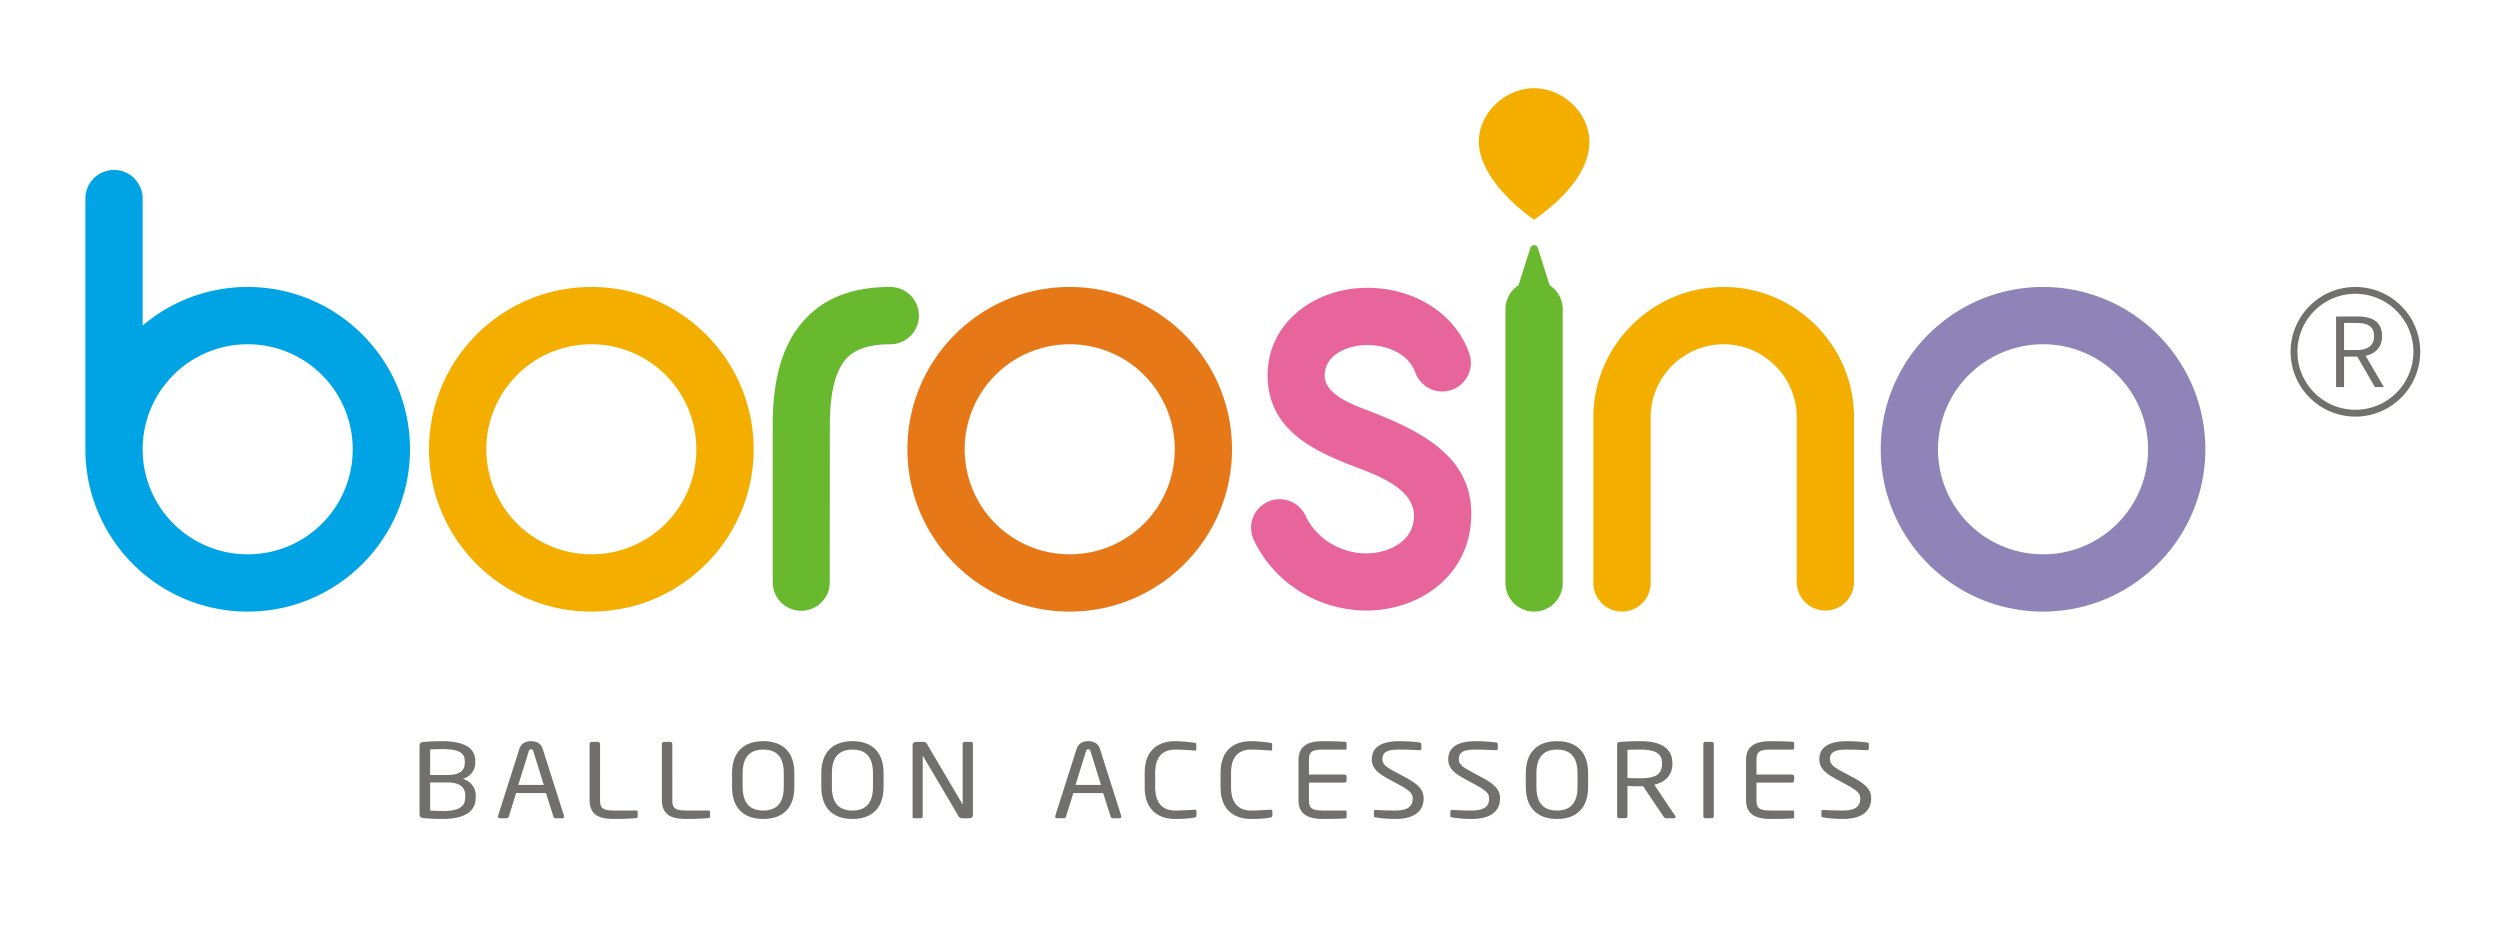
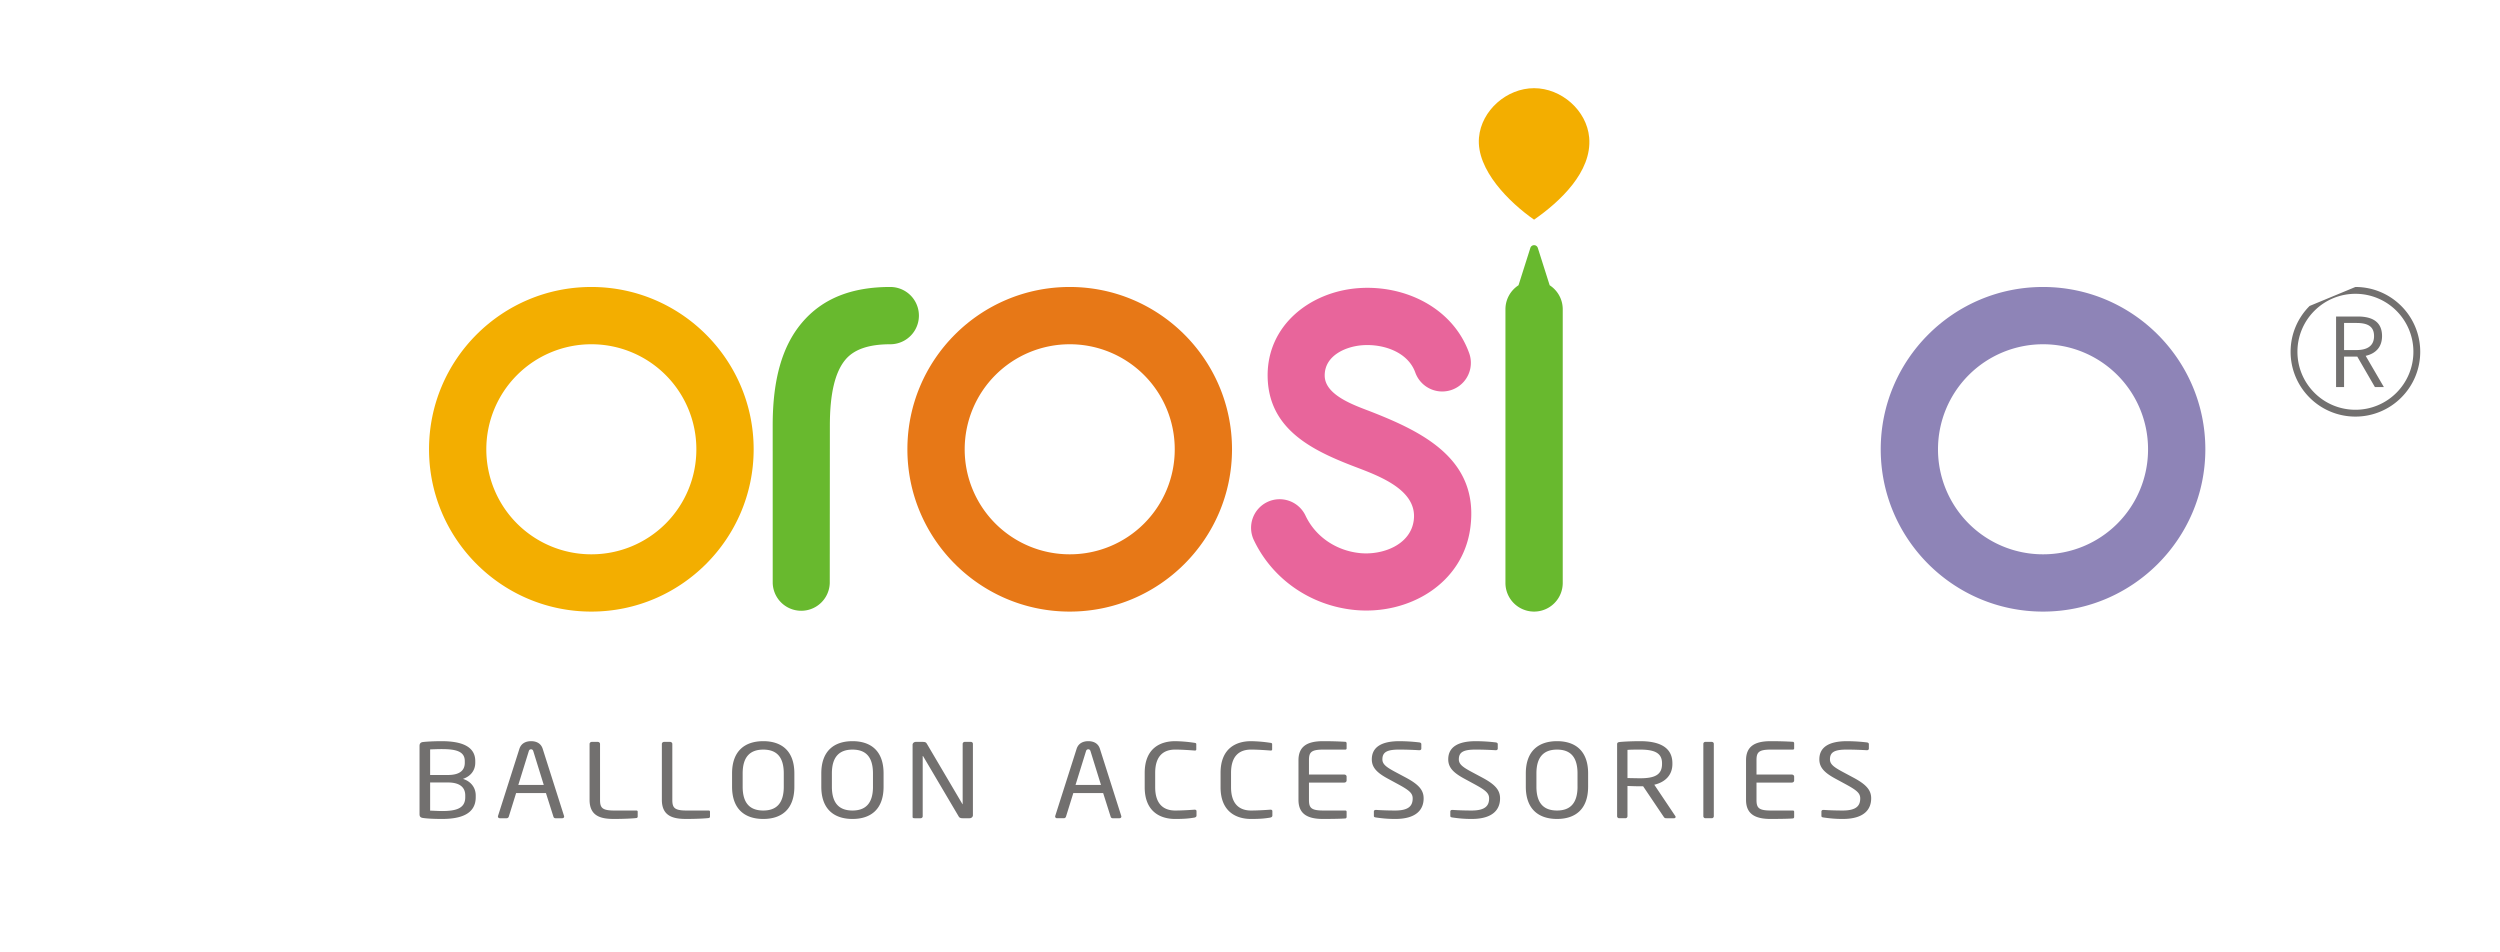
<svg xmlns="http://www.w3.org/2000/svg" xml:space="preserve" width="210" height="80" style="shape-rendering:geometricPrecision;text-rendering:geometricPrecision;image-rendering:optimizeQuality;fill-rule:evenodd;clip-rule:evenodd" viewBox="0 0 210 79.998">
  <defs>
    <style>.fil3{fill:#68b92e}.fil0{fill:#f3ae00}.fil5{fill:#72706f;fill-rule:nonzero}</style>
  </defs>
  <g id="图层_x0020_1">
    <path class="fil0" d="M49.672 24.105c7.518 0 13.635 6.115 13.635 13.634 0 7.516-6.12 13.634-13.635 13.634-7.524 0-13.633-6.11-13.633-13.634 0-7.528 6.106-13.634 13.633-13.634zm0 4.812a8.822 8.822 0 0 0-8.821 8.822 8.814 8.814 0 0 0 8.821 8.822 8.805 8.805 0 0 0 8.822-8.822 8.813 8.813 0 0 0-8.822-8.822z" />
    <path d="M89.856 24.105c7.518 0 13.633 6.115 13.633 13.634 0 7.516-6.118 13.634-13.633 13.634-7.525 0-13.635-6.11-13.635-13.634 0-7.528 6.107-13.634 13.635-13.634zm0 4.812a8.822 8.822 0 0 0-8.822 8.822 8.814 8.814 0 0 0 8.822 8.822 8.805 8.805 0 0 0 8.822-8.822 8.813 8.813 0 0 0-8.822-8.822z" style="fill:#e77817" />
-     <path d="M7.172 37.586V16.632a2.406 2.406 0 0 1 4.811 0v10.713a13.584 13.584 0 0 1 8.822-3.24c7.518 0 13.635 6.115 13.635 13.634 0 7.516-6.118 13.634-13.635 13.634a13.59 13.59 0 0 1-9.639-3.994 13.662 13.662 0 0 1-3.769-7.166 13.847 13.847 0 0 1-.225-2.627zm13.633-8.67a8.822 8.822 0 0 0-8.822 8.823 8.814 8.814 0 0 0 8.822 8.822 8.806 8.806 0 0 0 8.823-8.822 8.814 8.814 0 0 0-8.823-8.822z" style="fill:#00a3e4" />
    <path class="fil3" d="M74.783 24.105a2.406 2.406 0 0 1 0 4.812c-1.767 0-3.029.407-3.773 1.3-.867 1.04-1.301 2.847-1.301 5.527L69.7 48.976a2.397 2.397 0 0 1-4.792 0l-.002-13.264c0-3.838.8-6.617 2.42-8.56 1.746-2.094 4.228-3.047 7.457-3.047zM126.457 25.98c0-.846.437-1.59 1.098-2.019l1.002-3.158a.328.328 0 0 1 .619.02l.996 3.138a2.402 2.402 0 0 1 1.098 2.02v22.985a2.406 2.406 0 0 1-4.813 0V25.981z" />
-     <path class="fil0" d="M155.738 48.879a2.406 2.406 0 0 1-4.812 0V35.052c0-3.368-2.767-6.135-6.134-6.135-3.38 0-6.136 2.755-6.136 6.135v13.914a2.406 2.406 0 0 1-4.812 0V35.052c0-6.015 4.932-10.947 10.947-10.947 6.024 0 10.947 4.924 10.947 10.947v13.827z" />
    <path d="M123.417 29.681a2.405 2.405 0 0 1-4.53 1.617c-.63-1.77-2.756-2.434-4.474-2.297-1.429.114-3.163.895-3.138 2.568.027 1.67 2.599 2.508 3.925 3.025 4.45 1.743 9.044 4.056 8.311 9.712-.615 4.751-5.215 7.375-9.73 6.93-3.648-.36-6.886-2.549-8.462-5.877a2.403 2.403 0 0 1 1.147-3.196 2.403 2.403 0 0 1 3.196 1.147c.854 1.807 2.616 2.957 4.59 3.151 1.854.183 4.234-.672 4.503-2.758.35-2.702-3.306-3.854-5.303-4.636-3.463-1.352-6.898-3.148-6.97-7.423-.068-4.307 3.55-7.114 7.556-7.435 3.921-.315 8.004 1.615 9.379 5.472z" style="fill:#e8659b" />
    <path class="fil0" d="M128.862 18.451c-2.05-1.427-4.866-4.183-4.628-6.897.201-2.285 2.34-4.148 4.628-4.148 2.289 0 4.43 1.864 4.63 4.149.254 2.88-2.48 5.404-4.63 6.896z" />
    <path class="fil5" d="M39.961 66.966v-.148c0-.661-.406-1.185-1.073-1.393.658-.223 1.034-.717 1.034-1.359v-.138c0-1.307-1.295-1.67-2.833-1.67-.63 0-1.219.034-1.538.069-.203.017-.31.121-.31.32v5.747c0 .215.098.293.32.319.367.052.939.078 1.576.078 1.509 0 2.824-.38 2.824-1.825zm-.918-2.9c0 .546-.3 1.032-1.423 1.032h-1.489v-2.149c.27-.01.63-.026.958-.026 1.18 0 1.953.173 1.953 1.005v.138zm.038 2.9c0 .928-.745 1.16-1.944 1.16-.339 0-.687-.026-1.006-.034v-2.365h1.49c1.14 0 1.46.523 1.46 1.091v.148zm8.306 1.626c0-.017 0-.043-.01-.06l-1.789-5.627c-.164-.526-.619-.647-.977-.647-.367 0-.822.13-.986.656l-1.79 5.617c-.009.018-.009.044-.009.061 0 .077.068.139.165.139h.57a.193.193 0 0 0 .175-.13l.618-1.986h2.505l.63 1.986a.17.17 0 0 0 .163.13h.57c.107 0 .165-.062.165-.139zm-1.711-2.658h-2.138l.88-2.838c.03-.096.087-.156.193-.156.098 0 .155.06.185.156l.88 2.838zm7.89 2.658v-.406c0-.06-.038-.103-.107-.103h-1.866c-1.025 0-1.19-.242-1.19-.897V62.49c0-.095-.087-.173-.193-.173h-.493c-.107 0-.193.078-.193.173v4.695c0 1.423 1.025 1.605 2.06 1.605.909 0 1.634-.044 1.886-.078.058-.008.097-.069.097-.12zm6.073 0v-.406c0-.06-.04-.103-.107-.103h-1.867c-1.024 0-1.19-.242-1.19-.897V62.49c0-.095-.087-.173-.193-.173h-.493c-.106 0-.193.078-.193.173v4.695c0 1.423 1.025 1.605 2.06 1.605.909 0 1.634-.044 1.886-.078.058-.008.097-.069.097-.12zm7.087-2.51v-1.114c0-1.916-1.093-2.71-2.611-2.71-1.519 0-2.622.794-2.622 2.71v1.113c0 1.916 1.103 2.71 2.622 2.71 1.518 0 2.611-.794 2.611-2.71zm-.889 0c0 1.449-.667 2.001-1.722 2.001-1.064 0-1.732-.552-1.732-2.002v-1.113c0-1.45.677-2.002 1.732-2.002 1.063 0 1.722.552 1.722 2.002v1.113zm8.383 0v-1.114c0-1.916-1.092-2.71-2.611-2.71-1.519 0-2.62.794-2.62 2.71v1.113c0 1.916 1.101 2.71 2.62 2.71 1.519 0 2.611-.794 2.611-2.71zm-.89 0c0 1.449-.666 2.001-1.721 2.001-1.064 0-1.731-.552-1.731-2.002v-1.113c0-1.45.676-2.002 1.731-2.002 1.063 0 1.72.552 1.72 2.002v1.113zm8.394 2.398v-5.997c0-.087-.067-.165-.175-.165h-.511c-.097 0-.175.078-.175.165v5.048c0 .01 0 .026-.01.026l-.018-.026-2.97-5.04c-.078-.129-.126-.173-.397-.173h-.532c-.155 0-.28.104-.28.243v6.066c0 .086.078.104.174.104h.503c.097 0 .173-.078.173-.165v-5.04c0-.017 0-.025.01-.025s.02.008.03.026l2.989 5.065c.048.087.154.139.308.139h.601c.154 0 .28-.114.28-.25zm12.469.112c0-.017 0-.043-.01-.06l-1.789-5.627c-.164-.526-.619-.647-.977-.647-.367 0-.822.13-.986.656l-1.79 5.617c-.009.018-.009.044-.009.061 0 .077.068.139.163.139h.572a.192.192 0 0 0 .174-.13l.618-1.986h2.506l.63 1.986a.17.17 0 0 0 .163.13h.57c.107 0 .165-.062.165-.139zm-1.712-2.658h-2.137l.88-2.838c.03-.096.087-.156.193-.156.097 0 .155.06.185.156l.88 2.838zm8.026 2.572v-.354c0-.095-.048-.138-.155-.138h-.039c-.347.026-1.044.07-1.595.07-.948 0-1.683-.51-1.683-1.96v-1.199c0-1.467.735-1.96 1.683-1.96.56 0 1.276.053 1.625.079h.03c.095 0 .115-.044.115-.095v-.44c0-.078-.067-.104-.155-.113a11.66 11.66 0 0 0-1.625-.138c-1.19 0-2.553.553-2.553 2.667v1.199c0 2.098 1.364 2.667 2.553 2.667.822 0 1.2-.044 1.605-.112.108-.018.194-.07.194-.173zm6.372 0v-.354c0-.095-.048-.138-.155-.138h-.039c-.347.026-1.044.07-1.595.07-.948 0-1.683-.51-1.683-1.96v-1.199c0-1.467.735-1.96 1.683-1.96.56 0 1.277.053 1.625.079h.028c.097 0 .117-.044.117-.095v-.44c0-.078-.068-.104-.155-.113a11.677 11.677 0 0 0-1.625-.138c-1.19 0-2.553.553-2.553 2.667v1.199c0 2.098 1.364 2.667 2.553 2.667.822 0 1.2-.044 1.605-.112.107-.018.194-.07.194-.173zm6.236.12v-.44c0-.06-.039-.103-.106-.103h-1.866c-1.025 0-1.19-.242-1.19-.897v-1.45h2.97c.105 0 .192-.077.192-.173v-.327c0-.096-.087-.173-.192-.173h-2.97v-1.2c0-.655.165-.897 1.19-.897h1.866c.067 0 .106-.043.106-.103v-.432c0-.052-.039-.113-.097-.12a30.498 30.498 0 0 0-1.886-.053c-1.353 0-2.06.457-2.06 1.605v3.323c0 1.148.707 1.605 2.06 1.605.57 0 1.52-.01 1.886-.044.058-.008.097-.068.097-.12zm6.47-1.56c0-.692-.398-1.166-1.518-1.762l-.891-.475c-.735-.396-1.055-.637-1.055-1.044 0-.63.427-.82 1.422-.82.561 0 1.24.027 1.664.053h.02c.096 0 .164-.052.164-.139v-.37c0-.087-.068-.13-.165-.147a14.599 14.599 0 0 0-1.683-.104c-1.469 0-2.311.483-2.311 1.527 0 .691.445 1.13 1.335 1.614l.937.509c.881.484 1.161.725 1.161 1.157 0 .604-.31 1.018-1.47 1.018-.444 0-1.15-.017-1.596-.052h-.028c-.088 0-.166.043-.166.139v.345c0 .094.02.13.185.154.425.062.928.122 1.605.122 1.906 0 2.39-.898 2.39-1.726zm6.42 0c0-.692-.397-1.166-1.52-1.762l-.889-.475c-.734-.396-1.054-.637-1.054-1.044 0-.63.426-.82 1.422-.82.56 0 1.238.027 1.664.053h.019c.097 0 .164-.052.164-.139v-.37c0-.087-.067-.13-.164-.147a14.616 14.616 0 0 0-1.683-.104c-1.47 0-2.312.483-2.312 1.527 0 .691.446 1.13 1.335 1.614l.938.509c.88.484 1.16.725 1.16 1.157 0 .604-.309 1.018-1.47 1.018-.444 0-1.15-.017-1.595-.052h-.03c-.086 0-.164.043-.164.139v.345c0 .094.019.13.184.154.425.062.929.122 1.605.122 1.907 0 2.39-.898 2.39-1.726zm7.397-.985v-1.113c0-1.916-1.094-2.71-2.611-2.71-1.52 0-2.623.794-2.623 2.71v1.113c0 1.916 1.104 2.71 2.623 2.71 1.517 0 2.61-.794 2.61-2.71zm-.89 0c0 1.45-.668 2.002-1.721 2.002-1.065 0-1.732-.552-1.732-2.002v-1.113c0-1.45.677-2.002 1.732-2.002 1.064 0 1.72.552 1.72 2.002v1.113zm8.239 2.536c0-.025-.01-.05-.03-.076l-1.76-2.624c.88-.206 1.52-.777 1.52-1.743v-.06c0-1.399-1.182-1.856-2.709-1.856-.561 0-1.287.026-1.703.069-.174.017-.232.07-.232.19v6.041c0 .095.077.173.174.173h.522a.172.172 0 0 0 .175-.173V66.02c.512.018.745.027 1.064.027h.252l1.731 2.57c.077.114.135.114.25.114h.62c.077 0 .126-.052.126-.114zm-1.141-4.443c0 .932-.649 1.2-1.838 1.2-.222 0-.639-.01-1.064-.018v-2.364c.231-.026.764-.026 1.064-.026 1.208 0 1.838.284 1.838 1.148v.06zm4.35 4.384v-6.075c0-.095-.078-.165-.174-.165h-.532c-.107 0-.174.078-.174.165v6.075c0 .095.077.173.174.173h.532a.173.173 0 0 0 .174-.173zm6.749.069v-.44c0-.061-.04-.104-.107-.104h-1.866c-1.025 0-1.19-.242-1.19-.897v-1.45h2.97c.106 0 .193-.077.193-.173v-.327c0-.096-.087-.173-.193-.173h-2.97v-1.2c0-.655.165-.897 1.19-.897h1.866c.068 0 .107-.043.107-.103v-.432c0-.052-.04-.113-.097-.12a30.458 30.458 0 0 0-1.885-.053c-1.355 0-2.06.457-2.06 1.605v3.323c0 1.148.705 1.605 2.06 1.605.57 0 1.517-.01 1.885-.044.058-.008.097-.068.097-.12zm6.47-1.562c0-.69-.398-1.165-1.52-1.76l-.89-.476c-.734-.396-1.053-.637-1.053-1.044 0-.63.425-.82 1.42-.82.562 0 1.24.027 1.665.053h.019c.097 0 .164-.052.164-.139v-.37c0-.087-.067-.13-.164-.147a14.599 14.599 0 0 0-1.683-.104c-1.47 0-2.312.483-2.312 1.527 0 .691.445 1.13 1.335 1.614l.939.509c.88.484 1.16.725 1.16 1.157 0 .604-.31 1.018-1.47 1.018-.445 0-1.151-.017-1.597-.052h-.028c-.087 0-.165.043-.165.139v.345c0 .094.02.13.184.154.426.062.928.122 1.605.122 1.906 0 2.39-.898 2.39-1.726z" />
    <path d="M171.614 24.105c7.518 0 13.635 6.115 13.635 13.634 0 7.516-6.119 13.634-13.635 13.634-7.525 0-13.633-6.11-13.633-13.634 0-7.528 6.106-13.634 13.633-13.634zm0 4.812a8.822 8.822 0 0 0-8.822 8.822 8.814 8.814 0 0 0 8.822 8.822 8.805 8.805 0 0 0 8.822-8.822 8.813 8.813 0 0 0-8.822-8.822z" style="fill:#8e84b7" />
-     <path class="fil5" d="M196.902 27.128h1.036c.957 0 1.482.291 1.482 1.102 0 .792-.525 1.174-1.482 1.174h-1.036v-2.276zm.953-3.023c1.503 0 2.864.61 3.85 1.595a5.432 5.432 0 0 1 1.594 3.849c0 1.502-.61 2.863-1.595 3.848a5.426 5.426 0 0 1-3.849 1.596 5.428 5.428 0 0 1-3.848-1.595 5.424 5.424 0 0 1-1.596-3.85c0-1.502.61-2.863 1.595-3.848a5.428 5.428 0 0 1 3.85-1.595zm3.444 2a4.862 4.862 0 0 0-3.444-1.426 4.853 4.853 0 0 0-3.443 1.427 4.848 4.848 0 0 0-1.427 3.443c0 1.345.545 2.563 1.427 3.444a4.85 4.85 0 0 0 3.443 1.426 4.855 4.855 0 0 0 3.444-1.426 4.86 4.86 0 0 0 1.426-3.444 4.86 4.86 0 0 0-1.426-3.444zm-1.053 6.408-1.53-2.624c.834-.187 1.376-.729 1.376-1.66 0-1.215-.842-1.644-2.05-1.644h-1.812v5.928h.672v-2.559h1.11l1.481 2.56h.753z" />
+     <path class="fil5" d="M196.902 27.128h1.036c.957 0 1.482.291 1.482 1.102 0 .792-.525 1.174-1.482 1.174h-1.036v-2.276zm.953-3.023c1.503 0 2.864.61 3.85 1.595a5.432 5.432 0 0 1 1.594 3.849c0 1.502-.61 2.863-1.595 3.848a5.426 5.426 0 0 1-3.849 1.596 5.428 5.428 0 0 1-3.848-1.595 5.424 5.424 0 0 1-1.596-3.85c0-1.502.61-2.863 1.595-3.848zm3.444 2a4.862 4.862 0 0 0-3.444-1.426 4.853 4.853 0 0 0-3.443 1.427 4.848 4.848 0 0 0-1.427 3.443c0 1.345.545 2.563 1.427 3.444a4.85 4.85 0 0 0 3.443 1.426 4.855 4.855 0 0 0 3.444-1.426 4.86 4.86 0 0 0 1.426-3.444 4.86 4.86 0 0 0-1.426-3.444zm-1.053 6.408-1.53-2.624c.834-.187 1.376-.729 1.376-1.66 0-1.215-.842-1.644-2.05-1.644h-1.812v5.928h.672v-2.559h1.11l1.481 2.56h.753z" />
  </g>
</svg>